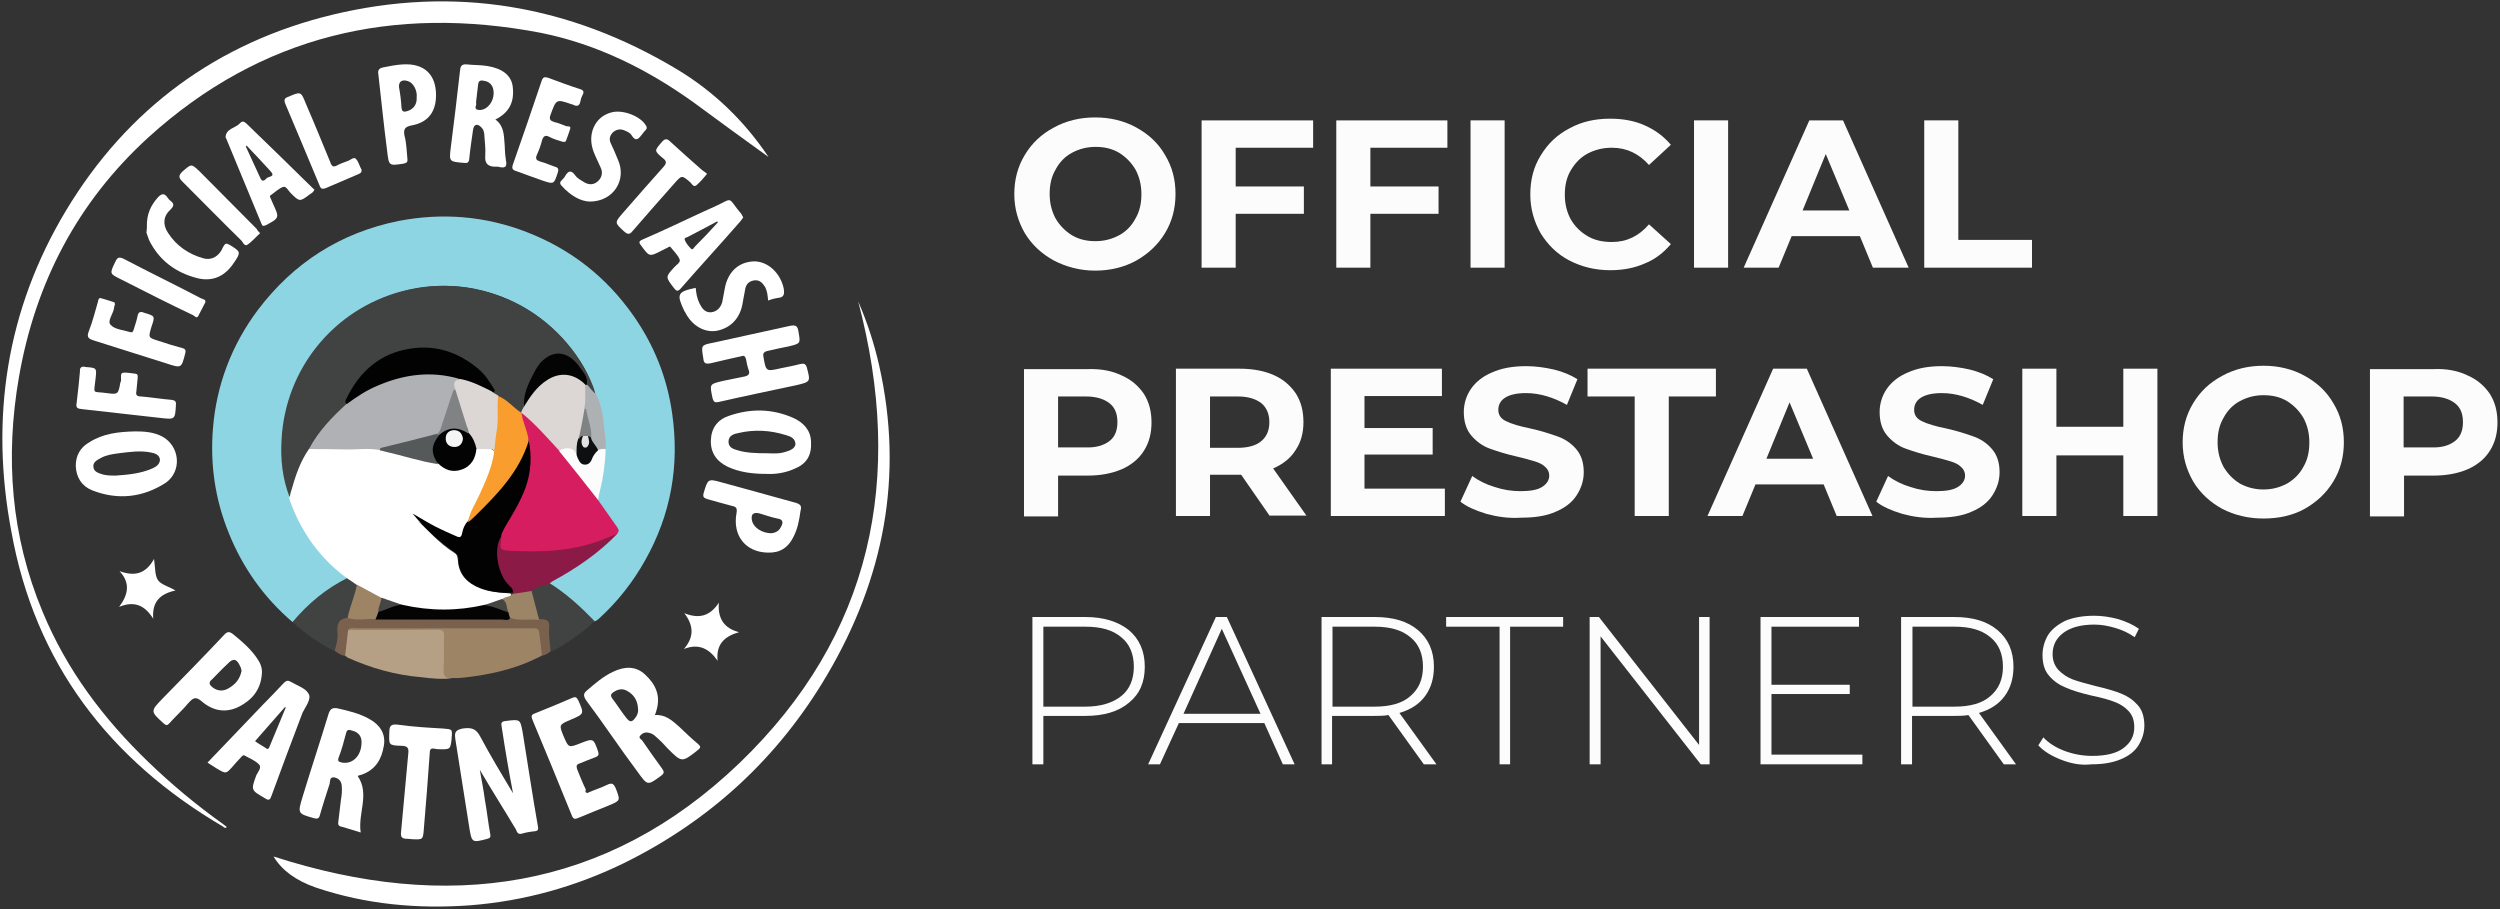
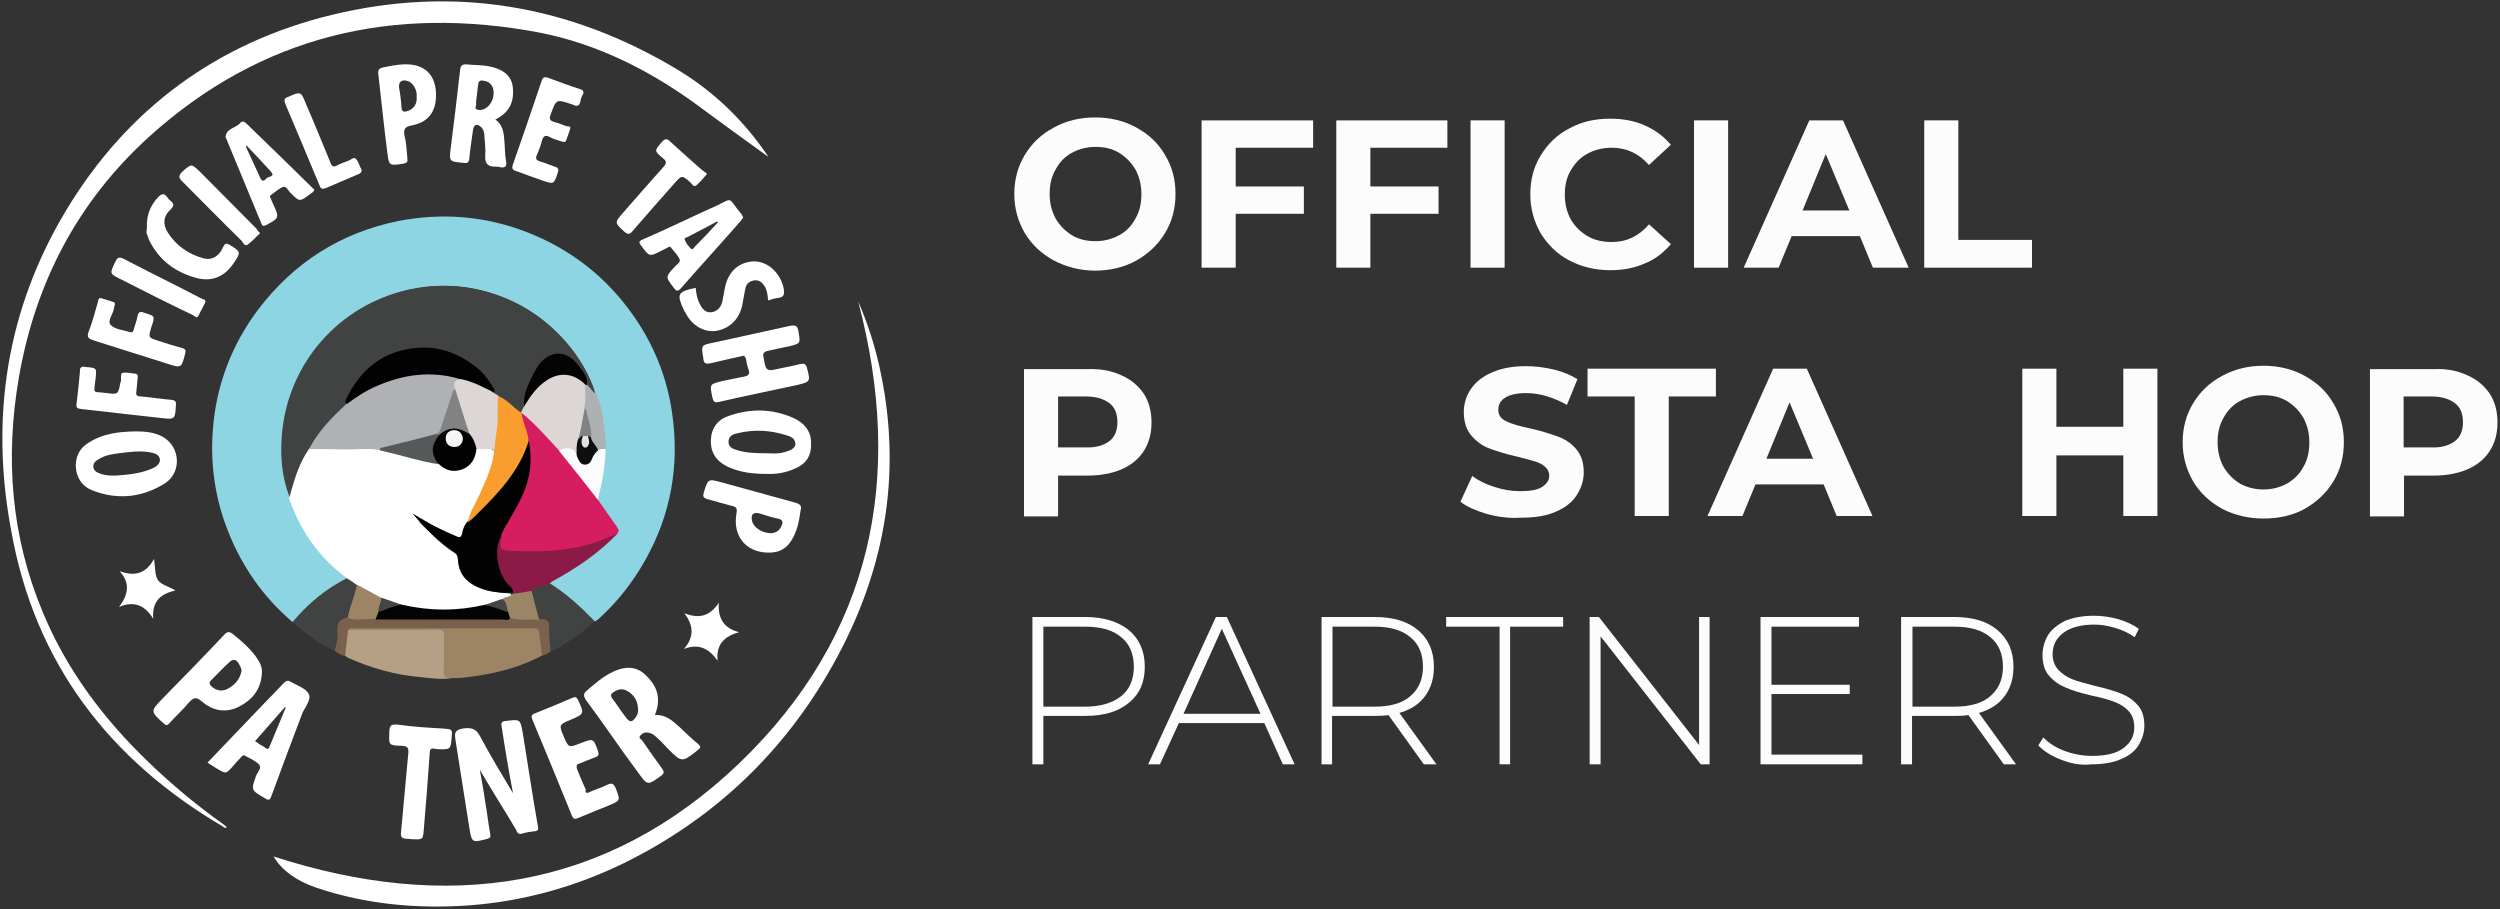
<svg xmlns="http://www.w3.org/2000/svg" version="1.2" viewBox="0 0 594 216" width="594" height="216">
  <rect x="0" y="0" width="594" height="216" fill="#333333" stroke="none" />
  <title>Prestashop Official Partner- White-01-svg</title>
  <style>
		.s0 { fill: #fcfcfc } 
		.s1 { fill: #8ed5e3 } 
		.s2 { fill: #ffffff } 
		.s3 { fill: #9c8465 } 
		.s4 { fill: #b59f85 } 
		.s5 { fill: #79614d } 
		.s6 { fill: #414342 } 
		.s7 { fill: #414242 } 
		.s8 { fill: #d51d5f } 
		.s9 { fill: #8c1a46 } 
		.s10 { fill: #aeb1b4 } 
		.s11 { fill: #050405 } 
		.s12 { fill: #9c8466 } 
		.s13 { fill: #b0b1b5 } 
		.s14 { fill: #020202 } 
		.s15 { fill: #f89d2e } 
		.s16 { fill: #dcd7d4 } 
		.s17 { fill: #030303 } 
		.s18 { fill: #56595a } 
		.s19 { fill: #454542 } 
		.s20 { fill: #454544 } 
		.s21 { fill: #dcd7d5 } 
		.s22 { fill: #040404 } 
		.s23 { fill: #0e0f10 } 
		.s24 { fill: #808383 } 
		.s25 { fill: #808284 } 
		.s26 { fill: #f5f5f5 } 
		.s27 { fill: #e3e1e1 } 
	</style>
  <g id="Layer">
    <g id="Layer">
      <path id="Layer" fill-rule="evenodd" class="s0" d="m250.4 61.9c-2.9-1.6-5.2-3.7-6.9-6.5-1.6-2.8-2.5-5.8-2.5-9.3 0-3.4 0.8-6.5 2.5-9.3 1.7-2.8 3.9-4.9 6.9-6.5 2.9-1.6 6.2-2.4 9.8-2.4 3.6 0 6.9 0.8 9.8 2.4 2.9 1.6 5.2 3.7 6.8 6.5 1.7 2.8 2.5 5.8 2.5 9.3 0 3.4-0.8 6.5-2.5 9.3-1.7 2.8-4 4.9-6.8 6.5-2.9 1.6-6.2 2.4-9.8 2.4-3.6 0-6.9-0.9-9.8-2.4zm15.5-6c1.7-0.9 3-2.3 3.9-4 1-1.7 1.4-3.6 1.4-5.8 0-2.2-0.5-4.1-1.4-5.8-1-1.7-2.3-3-3.9-4-1.7-1-3.5-1.4-5.6-1.4-2.1 0-3.9 0.5-5.6 1.4-1.7 0.9-3 2.3-3.9 4-1 1.7-1.4 3.6-1.4 5.8 0 2.2 0.5 4.1 1.4 5.8 1 1.7 2.3 3 3.9 4 1.7 1 3.5 1.4 5.6 1.4 2.1 0 3.9-0.5 5.6-1.4z" />
      <path id="Layer" class="s0" d="m293.6 35.1v9.2h16.2v6.5h-16.2v12.8h-8.1v-35h26.5v6.5z" />
      <path id="Layer" class="s0" d="m325.6 35.1v9.2h16.2v6.5h-16.2v12.8h-8.1v-35h26.4v6.5z" />
      <path id="Layer" class="s0" d="m349.4 28.6h8.1v35h-8.1z" />
      <path id="Layer" class="s0" d="m372.9 61.9c-2.9-1.5-5.1-3.7-6.8-6.4-1.6-2.8-2.5-5.9-2.5-9.3 0-3.5 0.8-6.6 2.5-9.3 1.7-2.8 3.9-4.9 6.8-6.4 2.9-1.6 6.1-2.3 9.7-2.3 3 0 5.8 0.5 8.2 1.6 2.5 1.1 4.5 2.6 6.2 4.6l-5.2 4.8c-2.4-2.7-5.3-4.1-8.8-4.1-2.2 0-4.1 0.5-5.8 1.4-1.7 0.9-3 2.3-4 4-1 1.7-1.4 3.6-1.4 5.8 0 2.2 0.5 4.1 1.4 5.8 1 1.7 2.3 3 4 4 1.7 1 3.6 1.4 5.8 1.4 3.5 0 6.4-1.4 8.8-4.2l5.2 4.7c-1.7 2-3.7 3.6-6.2 4.6-2.5 1.1-5.2 1.6-8.2 1.6-3.6 0-6.8-0.8-9.7-2.3z" />
      <path id="Layer" class="s0" d="m402.5 28.6h8.1v35h-8.1z" />
      <path id="Layer" fill-rule="evenodd" class="s0" d="m441.9 56.1h-16.2l-3.1 7.5h-8.3l15.6-35h8l15.6 35h-8.5zm-2.5-6.1l-5.6-13.4-5.5 13.4z" />
      <path id="Layer" class="s0" d="m457.2 28.6h8.1v28.4h17.5v6.6h-25.6z" />
      <path id="Layer" fill-rule="evenodd" class="s0" d="m266.5 89.2c2.3 1 4 2.5 5.3 4.4 1.2 1.9 1.8 4.1 1.8 6.8 0 2.6-0.6 4.8-1.8 6.7-1.2 1.9-3 3.4-5.3 4.4q-3.5 1.5-8.1 1.5h-7v9.7h-8.1v-35h15.1c3.2-0.1 5.8 0.4 8.1 1.5zm-2.9 15.6c1.3-1 1.9-2.5 1.9-4.5 0-2-0.6-3.5-1.9-4.5-1.3-1-3.1-1.6-5.6-1.6h-6.6v12.1h6.6c2.4 0.1 4.3-0.5 5.6-1.5z" />
-       <path id="Layer" fill-rule="evenodd" class="s0" d="m301.7 122.6l-6.8-9.8h-7.4v9.8h-8.1v-35h15.1q4.7 0 8.1 1.5c2.3 1 4 2.5 5.3 4.4 1.2 1.9 1.8 4.1 1.8 6.8 0 2.6-0.6 4.8-1.9 6.7-1.2 1.9-3 3.3-5.3 4.3l7.9 11.2h-8.7zm-2-26.8c-1.3-1-3.1-1.6-5.6-1.6h-6.6v12.2h6.6c2.4 0 4.3-0.5 5.6-1.6 1.3-1.1 1.9-2.6 1.9-4.5 0-2-0.7-3.5-1.9-4.5z" />
-       <path id="Layer" class="s0" d="m343.3 116.1v6.5h-27.1v-35h26.4v6.5h-18.4v7.6h16.2v6.3h-16.2v8.1z" />
      <path id="Layer" class="s0" d="m353.2 122.1c-2.6-0.8-4.7-1.7-6.2-2.9l2.8-6.1c1.5 1.1 3.3 2 5.3 2.6 2.1 0.7 4.1 1 6.2 1 2.3 0 4-0.3 5.1-1 1.1-0.7 1.7-1.6 1.7-2.7 0-0.8-0.3-1.5-1-2.1-0.6-0.6-1.5-1-2.5-1.3-1-0.3-2.4-0.7-4.1-1.1-2.7-0.6-4.8-1.3-6.5-1.9-1.7-0.6-3.2-1.7-4.4-3.1-1.2-1.4-1.8-3.3-1.8-5.6 0-2 0.6-3.9 1.7-5.5 1.1-1.6 2.8-3 5-3.9q3.3-1.5 8.1-1.5c2.2 0 4.4 0.3 6.6 0.8 2.1 0.5 4 1.3 5.6 2.3l-2.5 6.1c-3.2-1.8-6.5-2.8-9.7-2.8-2.3 0-3.9 0.4-5 1.1-1.1 0.7-1.6 1.7-1.6 2.9 0 1.2 0.6 2.1 1.9 2.7 1.2 0.6 3.2 1.2 5.7 1.7 2.7 0.6 4.8 1.3 6.5 1.9 1.7 0.6 3.2 1.6 4.4 3 1.2 1.4 1.8 3.2 1.8 5.5 0 2-0.6 3.8-1.7 5.5-1.1 1.7-2.8 3-5 3.9-2.2 1-5 1.4-8.1 1.4-3.1 0.2-5.7-0.2-8.3-0.9z" />
      <path id="Layer" class="s0" d="m388.4 94.2h-11.2v-6.6h30.5v6.6h-11.2v28.4h-8.1z" />
      <path id="Layer" fill-rule="evenodd" class="s0" d="m433.3 115.1h-16.2l-3.1 7.5h-8.3l15.6-35h8l15.6 35h-8.5zm-2.5-6.1l-5.6-13.4-5.5 13.4z" />
-       <path id="Layer" class="s0" d="m452 122.1c-2.6-0.8-4.7-1.7-6.2-2.9l2.8-6.1c1.5 1.1 3.3 2 5.3 2.6 2.1 0.7 4.1 1 6.2 1 2.3 0 4-0.3 5.1-1 1.1-0.7 1.7-1.6 1.7-2.7 0-0.8-0.3-1.5-1-2.1-0.6-0.6-1.5-1-2.5-1.3-1-0.3-2.4-0.7-4.1-1.1-2.7-0.6-4.8-1.3-6.5-1.9-1.7-0.6-3.2-1.7-4.4-3.1-1.2-1.4-1.8-3.3-1.8-5.6 0-2 0.6-3.9 1.7-5.5 1.1-1.6 2.8-3 5-3.9q3.3-1.5 8.1-1.5c2.2 0 4.4 0.3 6.6 0.8 2.1 0.5 4 1.3 5.6 2.3l-2.5 6.1c-3.2-1.8-6.5-2.8-9.7-2.8-2.3 0-3.9 0.4-5 1.1-1.1 0.7-1.6 1.7-1.6 2.9 0 1.2 0.6 2.1 1.9 2.7 1.2 0.6 3.2 1.2 5.7 1.7 2.7 0.6 4.8 1.3 6.5 1.9 1.7 0.6 3.2 1.6 4.4 3 1.2 1.4 1.8 3.2 1.8 5.5 0 2-0.6 3.8-1.7 5.5-1.1 1.7-2.8 3-5 3.9-2.2 1-5 1.4-8.1 1.4-3 0.2-5.7-0.2-8.3-0.9z" />
      <path id="Layer" class="s0" d="m512.6 87.6v35h-8.1v-14.4h-15.9v14.4h-8.1v-35h8.1v13.8h15.9v-13.8z" />
      <path id="Layer" fill-rule="evenodd" class="s0" d="m528 120.9c-2.9-1.6-5.2-3.7-6.9-6.5-1.6-2.8-2.5-5.8-2.5-9.3 0-3.4 0.8-6.5 2.5-9.3 1.7-2.8 3.9-4.9 6.9-6.5 2.9-1.6 6.2-2.4 9.8-2.4 3.6 0 6.9 0.8 9.8 2.4 2.9 1.6 5.2 3.7 6.8 6.5 1.7 2.8 2.5 5.8 2.5 9.3 0 3.4-0.8 6.5-2.5 9.3-1.7 2.8-4 4.9-6.8 6.5-2.9 1.6-6.2 2.3-9.8 2.3-3.6 0-6.9-0.8-9.8-2.3zm15.4-6c1.7-1 3-2.3 3.9-4 1-1.7 1.4-3.6 1.4-5.8 0-2.2-0.5-4.1-1.4-5.8-1-1.7-2.3-3-3.9-4-1.7-1-3.5-1.4-5.6-1.4-2.1 0-3.9 0.5-5.6 1.4-1.7 0.9-3 2.3-3.9 4-1 1.7-1.4 3.6-1.4 5.8 0 2.2 0.5 4.1 1.4 5.8 1 1.7 2.3 3 3.9 4 1.7 0.9 3.5 1.4 5.6 1.4 2.1 0 3.9-0.5 5.6-1.4z" />
      <path id="Layer" fill-rule="evenodd" class="s0" d="m586.3 89.2c2.3 1 4 2.5 5.3 4.4 1.2 1.9 1.8 4.1 1.8 6.8 0 2.6-0.6 4.8-1.8 6.7-1.2 1.9-3 3.4-5.3 4.4q-3.5 1.5-8.1 1.5h-7v9.7h-8.1v-35h15.1q4.6-0.2 8.1 1.5zm-3 15.6c1.3-1 1.9-2.5 1.9-4.5 0-2-0.6-3.5-1.9-4.5-1.3-1-3.1-1.6-5.6-1.6h-6.6v12.1h6.6c2.5 0.1 4.3-0.5 5.6-1.5z" />
      <path id="Layer" fill-rule="evenodd" class="s0" d="m268.2 149.7c2.5 2.1 3.8 5 3.8 8.7 0 3.7-1.2 6.5-3.8 8.6-2.5 2.1-6 3.1-10.3 3.1h-10v11.5h-2.6v-35h12.6c4.3 0 7.8 1.1 10.3 3.1zm-1.8 15.7c2-1.6 3-4 3-7 0-3-1-5.4-3-7-2-1.7-4.8-2.5-8.5-2.5h-10v19h10c3.6 0 6.5-0.9 8.5-2.5z" />
      <path id="Layer" fill-rule="evenodd" class="s0" d="m300.4 171.8h-20.3l-4.5 9.8h-2.8l16.1-35h2.6l16.1 35h-2.8zm-0.9-2.2l-9.2-20.2-9.1 20.2z" />
      <path id="Layer" fill-rule="evenodd" class="s0" d="m338.3 181.6l-8.4-11.7c-1.2 0.2-2.4 0.2-3.4 0.2h-10v11.5h-2.5v-35h12.6c4.4 0 7.8 1 10.3 3.1 2.5 2.1 3.8 5 3.8 8.7 0 2.8-0.7 5.1-2.1 7-1.4 1.9-3.4 3.2-6.1 4l8.8 12.2zm-11.7-13.7c3.7 0 6.6-0.8 8.5-2.5 2-1.7 3-4 3-7 0-3-1-5.4-3-7-2-1.7-4.8-2.5-8.5-2.5h-10v19z" />
      <path id="Layer" class="s0" d="m356.2 148.9h-12.6v-2.3h27.8v2.3h-12.6v32.7h-2.5v-32.7z" />
      <path id="Layer" class="s0" d="m406.2 146.6v35h-2.1l-23.8-30.4v30.4h-2.6v-35h2.2l23.8 30.4v-30.4z" />
      <path id="Layer" class="s0" d="m442.5 179.3v2.3h-24.2v-35h23.4v2.3h-20.8v13.8h18.6v2.2h-18.6v14.4z" />
      <path id="Layer" fill-rule="evenodd" class="s0" d="m476.1 181.6l-8.4-11.7c-1.2 0.2-2.4 0.2-3.4 0.2h-10v11.5h-2.6v-35h12.6c4.4 0 7.8 1 10.3 3.1 2.5 2.1 3.8 5 3.8 8.7 0 2.8-0.7 5.1-2.1 7-1.4 1.9-3.4 3.2-6.1 4l8.8 12.2zm-11.7-13.7c3.7 0 6.6-0.8 8.5-2.5 2-1.7 3-4 3-7 0-3-1-5.4-3-7-2-1.7-4.8-2.5-8.5-2.5h-10v19z" />
      <path id="Layer" class="s0" d="m489.7 180.5c-2.3-0.9-4.1-2-5.4-3.4l1.2-1.9c1.2 1.3 2.9 2.4 5 3.2q3.2 1.2 6.6 1.2c3.3 0 5.8-0.6 7.5-1.9 1.7-1.3 2.5-2.9 2.5-4.9 0-1.6-0.4-2.8-1.3-3.8-0.9-1-2-1.7-3.3-2.2q-2-0.8-5.4-1.5c-2.6-0.6-4.6-1.2-6.2-1.9-1.5-0.6-2.9-1.5-4-2.8-1.1-1.2-1.6-2.9-1.6-5 0-1.7 0.5-3.3 1.3-4.7 0.9-1.4 2.3-2.5 4.1-3.4q2.9-1.2 6.9-1.2c1.9 0 3.8 0.3 5.7 0.8 1.9 0.6 3.5 1.3 4.9 2.3l-1 2c-1.4-1-2.9-1.7-4.6-2.2-1.7-0.5-3.3-0.8-5-0.8-3.2 0-5.7 0.7-7.4 2-1.7 1.3-2.5 3-2.5 5 0 1.6 0.5 2.8 1.4 3.8 0.9 0.9 2 1.7 3.3 2.2 1.3 0.5 3.2 1 5.5 1.6 2.6 0.6 4.6 1.2 6.1 1.8q2.3 0.9 3.9 2.7c1.1 1.2 1.6 2.9 1.6 4.9 0 1.7-0.5 3.2-1.4 4.7q-1.3 2.1-4.2 3.3c-1.9 0.8-4.2 1.2-7 1.2-2.5 0.3-4.9-0.2-7.2-1.1z" />
    </g>
    <g id="Layer_3_00000119101573757180361080000005780044293123120817_">
      <g id="Layer">
        <path id="Layer" class="s1" d="m69.5 147.8c-6.8-5.8-11.9-13-15.2-21.3-3.2-7.9-4.4-16.2-3.7-24.7 0.8-10.2 4.4-19.8 10.7-28.2 8.5-11.2 19.6-18.3 33.4-21.1 10.4-2 20.6-1.2 30.6 2.7q15.6 6.1 25.2 19.8c4.9 7 8 14.7 9.2 23.2 1.8 12.4-0.3 24.1-6.4 34.9-2.9 5.2-6.6 9.9-11 13.9-0.3 0.2-0.6 0.6-1.1 0.6-0.6 0.1-1-0.3-1.3-0.7-2.7-2.8-5.6-5.3-8.8-7.5-0.3-0.2-0.7-0.5-0.7-0.9 0.3-0.9 1.2-1.2 2-1.5 5-2.6 9.3-6.1 13.4-9.8 0.2-0.2 0.4-0.4 0.5-0.7 0.3-0.7-0.2-1.3-0.5-1.9-0.9-1.4-2-2.7-3-4.2-0.5-0.7-0.9-1.2-1-2.2 0.4-3.2 1.3-6.4 1.5-9.6 0-0.7 0.2-1.3 0.2-2.1-0.2-4.4-0.7-8.8-2.2-13-1.2-4.6-3.7-8.5-6.7-12q-8.7-10.2-21.9-12.9c-16-3.1-32.4 4.6-40.3 18.8-3.3 5.9-4.9 12.3-4.9 19 0 3.7 0.7 7.5 1.8 11 2.4 7.5 6.8 13.5 12.9 18.5 0.3 0.2 0.7 0.5 0.8 1.1-1.9 1.6-4.3 2.6-6.2 4.2-1.9 1.6-3.7 3.3-5.4 5-0.7 1-1.2 1.6-1.9 1.6z" />
        <path id="Layer" class="s2" d="m182.6 37.3q-8.9-6.4-17.7-12.9c-11-7.9-23-13.9-36.4-16.6-35-6.7-66.5 0.6-93.2 24.8-16.9 15.4-26.9 34.6-30.8 57-3.3 19.1-1.9 37.7 5.6 55.7 5.7 13.8 14.4 25.4 25.2 35.8q8.3 8 17.7 14.7c0.3 0.2 0.6 0.5 0.9 0.7-0.4 0.4-0.7 0.1-0.9-0.1-27.1-15.9-44.7-38.9-50.3-70.1-5.1-26.9-1.2-52.7 13-76.3 14.5-24.1 35.9-39.9 63.3-46.5 29-7 56.4-2.3 81.9 13 8.8 5.3 16 12.3 21.7 20.8z" />
        <path id="Layer" class="s2" d="m65 203.5c41.1 13.3 78.9 8.3 110.7-22.2 31.5-30.3 39.3-67.7 28.2-109.7 2.2 5.1 3.8 10 5 15.3 5.9 26.2 1.1 50.6-12.4 73.5-11.6 19.7-27.8 34.6-48.3 44.7-11.5 5.6-23.7 9-36.5 10-12.5 0.9-24.7-0.2-36.6-4.2-4.9-1.7-8.2-4.2-10.1-7.4z" />
        <path id="Layer" class="s2" d="m121.9 188.5c-1-5.2-1.9-10.5-2.7-15.8-0.2-0.9-0.1-1.3 1-1.4 3.4-0.4 3.4-0.5 4 2.8 1.2 7.4 2.3 14.8 3.6 22.2 0.1 0.6 0.2 1.1-0.7 1.2-1.1 0.1-2.2 0.3-3.2 0.6-0.9 0.2-1.1-0.5-1.3-1-2.8-4.7-5.8-9.4-8.6-14.2 0.4 2.4 0.9 4.7 1.2 7.1 0.5 2.7 0.8 5.6 1.3 8.3 0.1 0.7-0.1 0.8-0.7 1-3.7 1-3.7 0.9-4.3-2.7-1.1-7-2.2-13.9-3.3-20.9-0.2-1.5-0.2-2.2 1.7-2.6 2.1-0.3 3.2 0 4.2 1.9 2.4 4.5 5.1 9 7.8 13.5z" />
        <path id="Layer" class="s3" d="m128.7 155.8c-5.1 2.7-10.5 4.1-16.1 4.9-1.7 0.2-3.3 0.5-5 0.4-2.4 0.2-2.7 0.1-2.7-2.2q0-3.3 0-6.6c0-2-0.2-2.2-2.2-2.2q-8.7 0-17.4 0c-0.9 0-1.8 0.2-2.7-0.5-0.1-0.7 0.5-0.7 0.9-0.8 0.6-0.2 1.2-0.1 1.9-0.1q19.8 0 39.6 0c0.5 0 0.9 0 1.4 0 1.2 0.1 2 0.7 2.1 1.9 0.1 1.7 1.2 3.5 0.2 5.2z" />
        <path id="Layer" class="s2" d="m176.3 84.6c-2.6 0.6-5 1.1-7.4 1.7-1.1 0.2-1.7 0.2-1.8-1.2-0.5-3.1-0.6-3.1 2.5-3.7 6.1-1.3 12.1-2.7 18.2-4 1.2-0.2 1.7 0 1.9 1.3 0.5 2.9 0.6 2.9-2.3 3.6-1.7 0.3-3.3 0.7-5.1 1.1-0.8 0.2-1.1 0.6-0.9 1.4 0.6 3.5 0.6 3.5 4.1 2.7 1.5-0.3 3.1-0.6 4.6-1 0.9-0.2 1.3-0.1 1.6 0.8 0.9 3.4 0.9 3.4-2.4 4.2-6.1 1.3-12.4 2.6-18.5 4-0.9 0.2-1.2 0.1-1.5-0.9-0.7-3.4-0.8-3.3 2.5-4.1 1.7-0.3 3.2-0.7 4.9-1 1.2-0.2 1.6-0.7 1.1-1.8-0.2-0.7-0.4-1.4-0.5-2.2-0.2-0.8-0.5-1.1-1-0.9z" />
        <path id="Layer" class="s4" d="m82.7 149.7c7.1 0 14.1 0 21.2-0.1 1.3 0 1.7 0.4 1.6 1.7-0.1 2.5 0.1 5-0.1 7.4-0.1 1.7 0.2 2.7 2.2 2.4-2.5 0.4-5 0.1-7.5-0.2-6.1-0.5-11.8-2.1-17.4-4.6-0.3-0.2-0.6-0.4-0.8-0.6-0.5-2-0.1-4.1 0.8-6z" />
        <path id="Layer" class="s2" d="m139.6 188.4c1.5-0.7 3.2-1.2 4.6-1.9 1.2-0.6 1.6-0.3 2.1 0.8 1.1 2.9 1.2 2.9-1.7 4.1-2.4 1-4.8 1.9-7.1 2.9-0.9 0.4-1.3 0.4-1.7-0.7-3.1-7.6-6.1-15-9.3-22.6-0.3-0.8-0.3-1.2 0.6-1.5 3-1.2 5.9-2.4 8.9-3.7 0.7-0.3 1-0.2 1.4 0.6 1.4 3.2 1.5 3.2-1.8 4.6-2.8 1.2-2.8 1.2-1.7 3.9 1.2 2.8 1.2 2.8 4 1.7 3.1-1.2 3.1-1.2 4.2 1.9 0.2 0.7 0.2 1.1-0.6 1.4-1.3 0.5-2.6 1-3.8 1.5-0.7 0.2-0.8 0.6-0.6 1.3 0.7 1.7 1.3 3.3 2.1 4.9-0.2 0.4-0.1 0.8 0.4 0.8z" />
        <path id="Layer" class="s2" d="m104 178c0 0-0.4 0-0.7-0.1-1-0.2-1.2 0.2-1.2 1.1-0.4 6-0.9 12-1.4 18-0.2 2.5-0.2 2.5-2.7 2.4-0.4 0-0.8-0.1-1.2-0.1-1.2 0-1.7-0.3-1.5-1.7 0.6-6.1 1.1-12.4 1.7-18.5 0.2-1.4-0.2-1.9-1.7-1.9-3-0.1-2.9-0.2-2.8-3.2 0-1.7 0.5-2 2.2-1.8 3.5 0.5 7.1 0.7 10.6 0.9 2.2 0.2 2.2 0.1 2 2.3 0 0.1 0 0.1 0 0.2-0.3 2.5-0.3 2.5-3.3 2.4z" />
        <path id="Layer" class="s2" d="m135.5 30.5c-0.3 1.1-0.7 2-1 2.9-0.2 0.5-0.7 0.3-1.1 0.2-1-0.3-2-0.6-2.9-1.1-1-0.5-1.4-0.1-1.7 0.8-0.3 1.2-0.7 2.3-1.2 3.4-0.5 1.1-0.1 1.4 0.8 1.7 1.2 0.3 2.2 0.8 3.4 1.2 0.9 0.2 1 0.7 0.7 1.5-0.9 2.7-0.9 2.7-3.6 1.8-2.1-0.7-4.1-1.5-6.1-2.2-1-0.3-1.3-0.6-0.9-1.7 2.3-6.6 4.6-13.2 6.8-19.8 0.3-0.9 0.7-1 1.6-0.7 2.4 0.9 4.8 1.8 7.3 2.6 1.1 0.3 1.3 0.7 0.7 1.7-0.2 0.4-0.3 0.8-0.4 1.3-0.2 1-0.7 1.3-1.7 0.8-0.1-0.1-0.2-0.1-0.3-0.1-3.8-1.3-3.7-1.3-5.1 2.5-0.4 1.1 0 1.4 0.9 1.7 1 0.2 2 0.7 2.9 1 0.5 0 1 0 0.9 0.5z" />
-         <path id="Layer" class="s2" d="m140.1 47.9c-2.3-0.1-4.6-1.5-6.6-3.7-0.4-0.4-0.6-0.8-0.1-1.3 0.3-0.3 0.7-0.7 0.9-1.1 0.7-1.2 1.4-1.5 2.4-0.1 0.5 0.7 1.3 1.1 2.1 1.6 1 0.6 2.1 0.7 3.1-0.1 1-0.8 1.4-2 0.9-3.2-0.5-1.2-1.2-2.5-1.7-3.8-1.7-4.2 0.2-8.5 4.2-9.5 2.6-0.7 6.7 0.8 8.1 3 0.3 0.4 0.4 0.8 0 1.2-0.3 0.3-0.6 0.7-0.9 1.1-0.7 0.9-1.4 1.8-2.4 0.2-0.3-0.6-1-0.9-1.7-1.2-0.9-0.4-1.8-0.3-2.6 0.3-0.8 0.7-1.2 1.6-0.7 2.7 0.6 1.3 1.2 2.6 1.7 3.9 2.2 4.8-1 10-6.7 10z" />
        <path id="Layer" class="s2" d="m182.5 71.4c-0.1-1.2-0.2-2.2-0.7-3.2-0.6-0.9-1.2-1.7-2.5-1.6-1.2 0.2-1.9 0.7-2.2 1.9-0.2 1.1-0.4 2.2-0.6 3.2-0.5 3.7-2.7 6.2-6.2 6.9-2.9 0.5-5.9-1.2-7.5-4.4-0.1-0.1-0.1-0.2-0.2-0.3-1.9-4-1.7-4.6 2.7-5.5 0.1 1.2 0.3 2.5 0.9 3.7 0.6 1.2 1.3 2.2 2.8 2.1 1.4-0.2 2.2-1.1 2.6-2.4 0.2-1.1 0.4-2.2 0.6-3.2 0.7-4 3.3-6.4 7-6.5 3.2 0 6.2 2.7 7 6.4 0.2 1.3 0.2 2.2-1.5 2.3-0.7 0.1-1.4 0.3-2.2 0.6z" />
        <path id="Layer" class="s2" d="m23.8 70.8c1.2 0.3 2.2 0.7 3.3 1 0.2 0.1 0.2 0.3 0.2 0.6-0.1 0.2-0.2 0.5-0.2 0.8-0.2 1.4-1.7 3.1-0.8 4 1 1.1 3 1.2 4.6 1.7 0.7 0.2 0.7-0.2 0.9-0.7 0.3-1 0.7-2.1 0.9-3.2 0.2-0.8 0.6-1.1 1.5-0.7 2.6 0.8 2.7 0.7 1.8 3.3-0.8 2.7-0.8 2.6 1.7 3.4 1.8 0.6 3.7 1.2 5.6 1.7 0.8 0.2 0.9 0.6 0.7 1.3-0.9 3.5-0.9 3.5-4.3 2.4-5.8-1.8-11.6-3.7-17.4-5.5-1.2-0.4-1.8-0.7-1.2-2.2 0.9-2.3 1.5-4.7 2.2-7.1 0-0.2 0.1-0.7 0.5-0.8z" />
        <path id="Layer" class="s2" d="m20.3 87.2c2.7 0.2 2.7 0.2 2.4 2.8-0.4 3.9-0.9 2.9 2.7 3.4 2.7 0.4 2.7 0.2 3.2-2.5 0-0.1 0-0.1 0.1-0.2 0.2-0.7-0.2-1.9 0.4-2.1 0.9-0.2 2 0.1 3.1 0.2 0.7 0.1 0.5 0.7 0.5 1.1-0.1 1-0.2 2.1-0.3 3.1-0.2 0.9 0.2 1.2 1.1 1.2 2.4 0.2 4.8 0.6 7.2 0.8 0.8 0.1 1.2 0.3 1.1 1.2-0.2 3.5-0.2 3.5-3.7 3.1-6.2-0.7-12.5-1.4-18.7-2.1-1-0.1-1.4-0.3-1.2-1.4 0.3-2.5 0.6-5.1 0.8-7.6-0.1-0.8 0.4-1.3 1.3-1z" />
        <path id="Layer" class="s2" d="m34.9 53.9c-0.1-3.1 1-5.2 2.7-7.1 0.7-0.7 1.4-1 2.1 0 0.2 0.3 0.5 0.7 0.8 0.9 0.9 0.7 0.9 1.2 0 2.1-1.7 1.5-1.9 3.5-0.6 5.5 2 3.1 4.9 5.1 8.5 6.1 1.9 0.5 3.7-0.5 4.6-2.7 0.5-0.9 0.7-1 1.6-0.5 2.6 1.6 2.7 1.7 1 4.2-2.1 3.2-5 4.6-8.7 3.7-5.1-1.3-9.1-4.2-11.5-9.1-0.2-0.5-0.4-1.1-0.6-1.7 0.1-0.8 0.1-1.3 0.1-1.4z" />
        <path id="Layer" class="s2" d="m168 41.3c-0.8 1-1.6 1.9-2.5 2.7-0.7 0.6-1.1-0.3-1.5-0.7-2-1.7-2-1.7-3.7 0.2-3.4 3.8-6.7 7.6-10 11.4-0.7 0.9-1.2 0.8-2 0.1-2.3-2.1-2.3-2.1-0.3-4.4 3.2-3.7 6.4-7.3 9.6-10.9 0.8-0.9 0.9-1.4-0.2-2.2-2-1.7-1.9-1.7-0.2-3.7 0.7-0.8 1.2-1 2-0.2 2.5 2.3 5.1 4.6 7.6 6.8 0.5 0.3 0.8 0.6 1.2 0.9z" />
        <path id="Layer" class="s5" d="m82.7 149.7c-0.2 2.1-0.5 4.2-0.7 6.1-1 0-1.7-0.7-2.4-1.1-0.3-2.3 0.2-4.6 0.5-6.9 0.2-1.3 1.6-1.2 2.7-1.3 2.2 0.2 4.4 0 6.6 0.1 9.1-0.1 18.3 0 27.4-0.1 1.4 0 2.7 0 4.2-0.1 2.3 0.2 4.7 0.1 7.1 0.2 2.3 0.2 3 0.7 2.9 2.9-0.1 1.7 0.8 3.5-0.1 5.2-0.6 0.5-1.2 0.9-2.1 1.1-0.2-1.9-0.5-3.7-0.7-5.6-0.1-0.6-0.4-0.9-1-0.9-0.5 0-0.9 0-1.4 0q-20.5 0-41.1 0c-0.7 0-1.4-0.3-1.9 0.4z" />
        <path id="Layer" class="s2" d="m85.9 40.3c0.1 0.8-0.4 0.9-0.8 1.1-2.6 1.1-5.1 2.2-7.7 3.3-0.8 0.3-1.2 0.2-1.5-0.7-2.7-6.5-5.4-12.9-8.1-19.3-0.4-1-0.2-1.4 0.7-1.7 3-1.3 3-1.3 4.2 1.7 2 4.6 3.9 9.3 5.8 13.9 0.3 0.9 0.7 1.2 1.6 0.7 0.7-0.4 1.6-0.7 2.4-1 0.7-0.2 1.6-1.1 2-0.6 0.7 0.6 0.9 1.8 1.4 2.6z" />
        <path id="Layer" class="s6" d="m82.6 146.8c-2.3 0.2-2.6 1.7-2.4 3.6 0.1 1.5-0.3 2.9-0.7 4.3-3.7-1.8-7-4.2-10-6.9 3.7-4.4 8-8 13.1-10.5 1.2 0 1.8 0.7 2.4 1.6-0.2 2.9-1 5.5-2.4 7.9z" />
        <path id="Layer" class="s7" d="m130.8 154.8c-0.1-2-0.5-4-0.3-6 0.1-1.7-1.2-1.7-2.4-1.7q-1.8-3.3-2.1-6.9c1.2-1.5 2.7-1.7 4.5-1.7 4 2.5 7.4 5.6 10.7 9-1.3 1.7-3.2 2.8-4.9 4.1-1.8 1.2-3.5 2.5-5.5 3.2z" />
        <path id="Layer" class="s2" d="m48.8 71.8c-0.6 1.1-1.1 2.2-1.7 3.3-0.4 0.7-0.9-0.1-1.2-0.2-5.7-2.7-11.4-5.6-17.1-8.5-2.8-1.4-2.8-1.3-1.4-4.2 0.5-1.1 0.9-1.2 2-0.7 6.1 3.2 12.3 6.2 18.4 9.4 0.4 0.2 1.1 0.2 1 0.9z" />
        <path id="Layer" class="s2" d="m61.8 55.4c-1.1 1-2 2.1-3.1 2.8-0.6 0.3-1-0.6-1.3-1-4.7-4.6-9.4-9.4-14-14-0.9-0.9-1.1-1.4-0.1-2.4 2.2-1.9 2.1-2 4.2 0 4.5 4.6 9 9 13.5 13.6 0.1 0.3 0.4 0.6 0.8 1z" />
        <path id="Layer" class="s2" d="m162.5 154.2c2.5-2.9 2.3-5.6 0.1-8.5 3.5 1.4 6.1 0.7 8.2-2.5-0.3 3.7 1.2 6.1 4.8 7-3.5 1-5.5 2.9-5.1 6.8-2-2.9-4.5-4.2-8-2.8z" />
        <path id="Layer" class="s2" d="m36.6 132.8c0.3 2.2 0.2 3.9 0.9 5 0.7 1.1 2.5 1.5 4.2 2.5-3.7 0.8-5.6 2.7-5.3 6.7-2-3.2-4.5-4.3-8.1-2.8 2.1-2.8 2.8-5.6 0.1-8.5 3.6 1.3 6.2 0.7 8.2-2.9z" />
        <path id="Layer" class="s2" d="m84.8 139c-0.7-0.5-1.4-1-2.2-1.5-6.5-4.7-11-11-13.7-18.5-0.1-0.2-0.1-0.6-0.2-0.8 0.2-4.1 1.9-7.6 3.8-11 0.2-0.4 0.7-0.7 1.1-0.7 5.5-0.2 10.9-0.4 16.4 0.2 4.6 1.1 9.3 2.2 13.9 3.3 0.7 0.2 1.2 0.8 1.9 1.1 2.5 1.2 5.1 0.2 6.2-2.3 0.3-0.7 0.3-1.7 1.2-2.2 1.4-0.2 3-0.7 4.2 0.6 0.2 2.3-0.7 4.5-1.5 6.6-1.5 3.6-3.2 7.1-4.6 10.7-0.4 0.9-0.8 1.7-1.2 2.7-0.3 1.2-1.2 1.4-2.2 1-3.4-1.5-6.7-3-8.6-4.4 2.2 1.9 5 5.3 8.7 7.6 0.7 0.4 0.7 1.1 0.8 1.8 0.2 3.4 2.3 5.4 5.3 6.6 2.3 0.9 4.7 1 7.1 1.2 0.2 0.1 0.2 0.2 0.3 0.3-0.5 1.2-1.7 1.1-2.6 1.7-1.4 0.7-3 0.8-4.4 1.5-6.4 1.7-12.8 1.5-19.2 0-1.7-0.5-3.5-1-5.1-1.7-1.4-0.7-2.7-1.4-4.2-2.1-0.2-0.7-0.9-1.1-1.2-1.7z" />
        <path id="Layer" class="s6" d="m73.4 106.7c-2.1 3-3.2 6.4-4.2 9.9-0.2 0.5-0.2 1-0.4 1.5-1.7-4.4-2.2-9-1.9-13.7 0.9-16.8 12.4-30.9 28.6-35.2 18.6-5 38.5 5 45.5 22.8 0.2 0.5 0.3 1.1 0.5 1.7-1.2-0.2-1.8-1.1-2.3-2.1-0.4-2.7-2.1-4.7-4.2-6.2-2-1.4-4.7-0.6-6.5 1.7-2.2 2.8-3.3 6-3.7 9.5 0 0.6-0.2 1.2-0.7 1.6-0.2 0.1-0.3 0.1-0.5 0.1-2.1-0.9-3.5-2.9-5.5-3.9-0.4-0.2-0.9-0.5-1-1.1-1.8-4.2-5.1-7-9.3-8.7-9.5-4-20.3 0.2-24.7 9.6-0.2 0.6-0.6 1.2-0.5 1.8-0.1 0.5-0.4 0.8-0.7 1.1-2.7 2.3-4.9 5-6.8 7.9-0.5 0.7-1 1.3-1.7 1.7z" />
        <path id="Layer" class="s8" d="m142.1 118.8c1.5 2.2 3 4.2 4.5 6.4 0.3 0.5 0.7 1 0 1.6-3.5 2.6-7.6 3.3-11.8 4.1-4.7 0.9-9.6 0.8-14.4 0.3-2.4-0.2-2.4-0.4-1.9-2.8 0.1-0.2 0.1-0.6 0.1-0.8 0.8-2.7 2.6-5 3.9-7.5 2.6-4.7 3.7-9.7 2.7-15.1-0.5-1.7-0.8-3.5-1.5-5.2-0.2-0.6-0.4-1.2 0.1-1.7 0.8-0.2 1.2 0.5 1.7 1 2.6 2.6 5.2 5 7.6 7.8 2.7 3.2 5.3 6.6 7.8 9.9 0.5 0.6 1 1.2 1.2 2z" />
        <path id="Layer" class="s9" d="m119.1 127.4c0 0.2 0 0.3 0 0.5-0.4 2.8-0.4 2.8 2.6 3 5.3 0.2 10.6 0.2 15.9-1 3.2-0.7 6.2-1.8 9.2-3.2-4.5 4.7-9.8 8.3-15.5 11.4-0.2 0.2-0.5 0.3-0.7 0.5-1.3 0.7-3 0.6-4.2 1.7-1.4 0.7-2.9 1.1-4.5 0.7l0.1-0.1c-2.2-2.1-3.7-4.6-4.2-7.7-0.2-1.6-0.1-3.1 0.3-4.6 0.1-0.4 0.1-1.1 1-1.2z" />
        <path id="Layer" class="s0" d="m142.1 118.8q-4.6-5.9-9.3-11.7c1.2-1.4 3.4-1.2 4.4 0.5 0.2 0.2 0.2 0.5 0.3 0.8 0.3 0.7 0.5 1.5 1.4 1.6 0.9 0.1 1.2-0.7 1.6-1.4 0.4-0.7 0.8-1.5 1.7-1.9 0.6-0.2 1.2-0.5 1.7 0.1-0.1 3.4-0.6 6.8-1.4 10-0.2 0.7-0.3 1.3-0.4 2z" />
        <path id="Layer" class="s10" d="m143.9 106.7c-0.6-0.1-1.2 0-1.7 0.2-1.1-0.8-1.9-1.8-2.1-3.2-0.3-2.3-0.7-4.6-1.5-6.9 0.2-1.7-0.2-3.6 0.4-5.2 0.2-0.2 0.3-0.2 0.5-0.2 0.7 0.7 1.2 1.6 2.1 2.2 1.4 2.6 1.7 5.5 2 8.4 0.2 1.6 0.5 3.2 0.3 4.7z" />
-         <path id="Layer" fill-rule="evenodd" class="s2" d="m91.2 177.2c-0.5 3.1-1.9 5.6-5.1 6.8-0.3 0.1-0.7 0.2-1 0.3-0.1 0.1-0.1 0.1-0.1 0.1 2.9 4.3 0 8.8 0.7 13.4-1.7-0.5-3.1-1-4.6-1.4-0.8-0.1-0.8-0.7-0.7-1.3 0.2-1.7 0.4-3.3 0.6-5 0.2-1.1 0.3-2.2 0.2-3.4-0.1-1.2-0.8-1.8-1.8-2-1.2-0.1-0.9 1-1.1 1.6-0.8 2.5-1.6 4.9-2.3 7.4-0.2 0.8-0.6 0.9-1.4 0.7-3.9-1.1-3.9-1.1-2.7-5.1 2-6.6 4.2-13.2 6.2-19.8 0.4-1.1 0.9-1.4 2.1-1.2 2.6 0.6 5.2 1.2 7.5 2.5 2.6 1.4 4 3.6 3.5 6.4zm-7.5-3.6c-0.8-0.3-1.3-0.3-1.5 0.7-0.5 1.9-1 3.8-1.7 5.6-0.4 1 0 1.1 0.8 1.3 2.4 0.4 4.5-1.5 4.6-4.6 0.1-1.5-0.6-2.6-2.2-3z" />
        <path id="Layer" fill-rule="evenodd" class="s2" d="m165.7 178.3c-3.7 2.9-3.7 2.9-7.1-0.5q-1.3-1.5-2.7-2.7c-0.5-0.5-1.1-0.9-1.8-1-0.8-0.2-1.5 0.1-2 0.7-0.5 0.6 0.4 0.9 0.6 1.3 1.5 2.2 3 4.3 4.6 6.5 0.5 0.7 0.6 1.1-0.2 1.7-3.3 2.4-3.2 2.4-5.6-0.9-4.2-5.6-8.1-11.5-12.3-17.1-0.6-1-0.6-1.5 0.2-2.2 2-1.7 3.9-3.4 6.3-4.5 2.7-1.3 5.4-1.4 7.6 0.7 2.5 2.3 3.7 5 2.7 8.4-0.1 0.4-0.2 0.7-0.4 1.2 2.5-0.2 4.1 1.3 5.7 2.7 1.5 1.4 3 2.9 4.6 4.2 0.6 0.6 0.7 0.8-0.2 1.5zm-14.1-9.9c-0.1-2-1-3.4-2.7-4.3-1.1-0.6-2.2-0.3-3.2 0.4-0.6 0.4-0.7 0.8-0.2 1.5 1.1 1.4 2 2.9 3.1 4.3 1.1 1.5 1.6 1.4 2.6-0.1 0.3-0.5 0.5-1.2 0.4-1.8z" />
        <path id="Layer" fill-rule="evenodd" class="s2" d="m71.9 169.3c-2.5 6.6-5 13.2-7.4 19.8-0.3 0.9-0.6 1.2-1.5 0.6-3.4-2-3.4-1.9-2.1-5.5 0.4-0.8 1.3-1.8 0.7-2.5-0.9-1-2.3-1.5-3.5-2.2-0.4-0.2-0.7 0.3-0.9 0.5-0.7 0.7-1.3 1.4-1.9 2.1-1.6 1.8-1.6 1.8-3.8 0.5-0.6-0.4-1.3-0.8-2.2-1.4 4.5-4.7 8.8-9.2 13.2-13.8 1.7-1.7 3.3-3.4 5-5.2 0.6-0.5 0.9-0.6 1.6-0.2 1.5 0.9 3.5 1.5 4.2 2.8 0.8 1.2-0.7 3.1-1.4 4.5zm-4-1.2c0 0-0.1-0.1-0.2-0.1-2.4 2.7-4.7 5.4-7.1 8.1 0.8 0.6 1.7 1.1 2.5 1.6 0.4 0.4 0.7 0.3 0.9-0.2 1.3-3.2 2.6-6.2 3.9-9.4z" />
        <path id="Layer" fill-rule="evenodd" class="s2" d="m62.2 160.3c-0.3 3.6-2.3 6-5.4 7.6-3.2 1.6-6.2 1-8.8-1.2-1.5-1.3-2.1-0.9-3.2 0.3-1.4 1.7-3.1 3.2-4.6 4.9-0.5 0.5-0.7 0.5-1.3 0-3.2-2.9-3.2-2.9-0.2-6 4.9-5 9.7-9.9 14.5-15 0.8-0.9 1.3-0.9 2.2-0.2 2.1 1.7 4.3 3.6 5.8 5.9 0.7 1 1.2 2.3 1 3.7zm-4.8-0.9c-0.1-0.3-0.1-0.7-0.3-1-0.8-1.9-1.7-2.1-3-0.7-1.3 1.2-2.5 2.5-3.7 3.7-0.9 0.7-0.7 1.3 0.1 1.9 1.1 0.9 2.5 1 3.7 0.3 1.8-1 2.8-2.3 3.2-4.2z" />
        <path id="Layer" fill-rule="evenodd" class="s2" d="m120.2 38c0.3 1.5 0 2-1.5 1.7-0.2-0.1-0.5-0.1-0.7-0.1-2 0.1-2.9-0.7-2.7-2.7 0.1-1.5-0.1-3-0.2-4.5 0-0.9-0.2-1.7-0.9-2.3-0.9-0.8-1.6-0.5-1.8 0.7-0.3 2.3-0.7 4.6-0.9 6.9-0.1 1-0.5 1.1-1.3 1-3.5-0.3-3.5-0.3-3.1-3.6 0.8-6.1 1.5-12.2 2.2-18.3 0.1-1.1 0.4-1.6 1.6-1.5 1.7 0.2 3.3 0.1 5 0.4 3.5 0.6 5.5 2.2 5.9 4.7 0.5 3.7-0.7 6.3-4.1 8 1.6 1.1 2 2.9 2.1 4.7 0.2 1.6 0.1 3.3 0.4 4.9zm-5.2-18.8c-0.9-0.2-1.3 0-1.4 0.9-0.2 1.4-0.3 2.8-0.5 4.3 0.3 0.5-0.7 1.5 0.5 1.7 1.5 0.3 3.2-1.1 3.6-3.1 0.4-2.1-0.5-3.6-2.2-3.8z" />
        <path id="Layer" fill-rule="evenodd" class="s2" d="m192.7 104.9c0.2 3.4-1.1 5.4-4.2 6.6-2.1 0.9-4.4 1.2-6.3 1.1-3.5 0-6.5-0.4-9.3-1.7-2.7-1.3-4.1-3.4-4-6.3 0.1-2.9 1.6-4.9 4.3-5.8 5.2-1.8 10.3-1.7 15.3 0.5 2.4 1.1 4.1 2.9 4.2 5.6zm-3.7 0.7c0-1.4-1.1-1.9-2.2-2.2-3.8-1.2-7.6-1.4-11.4-0.5-1.1 0.2-2.2 0.6-2.3 1.9-0.1 1.5 1.1 1.9 2.2 2.2 2 0.6 4.2 0.7 7.1 0.7 0.9 0 2.5 0.2 4.1-0.3 1-0.3 2.3-0.7 2.5-1.8z" />
        <path id="Layer" fill-rule="evenodd" class="s2" d="m39.4 114.7c-5.4 3.5-11.4 4.2-17.5 1.8-2.5-1-3.8-3.1-3.9-5.8 0-2.5 1.1-4.4 3.2-5.6 3.3-2.1 6.9-2.5 10.9-2.6 2.1 0 4.4 0.1 6.6 1.3 4 2.3 4.6 8.1 0.7 10.9zm-1.4-5.5c-0.1-1.1-1.1-1.5-2.2-1.7-2.6-0.5-5.1-0.1-7.6 0.2-1.5 0.2-2.9 0.4-4.2 1.1-0.9 0.5-2 1-1.8 2.2 0.1 1.1 1.2 1.4 2.1 1.7 1 0.3 2.1 0.3 3.2 0.3 3-0.2 6-0.5 8.7-1.7 0.9-0.4 1.8-1 1.8-2.1z" />
        <path id="Layer" fill-rule="evenodd" class="s2" d="m176.6 51.6c-0.2 0.4-0.5 0.7-0.7 1-4.7 5.4-9.5 10.6-14.2 16-0.8 0.8-1 0.5-1.6-0.2-2-2.6-2-2.6 0.1-4.9 0.5-0.6 1.5-1.1 1.3-1.8-0.4-1.1-1.4-2-2.1-2.9-0.1-0.3-0.5-0.2-0.7 0-0.5 0.2-0.9 0.5-1.4 0.7-3.1 1.6-3 1.5-5-1.2-0.7-0.8-0.3-1.1 0.4-1.4 4.9-2.1 9.6-4.4 14.4-6.6 1.8-0.8 3.6-1.6 5.3-2.5 0.8-0.4 1.2-0.3 1.7 0.4q1 1.4 2.1 2.7c0.1 0.2 0.2 0.5 0.4 0.7zm-6 1.2c-0.1 0-0.1-0.1-0.2-0.2-2.4 1.3-4.7 2.5-7 3.7-0.2 0.1-0.9 0.2-0.7 0.7 0.3 0.8 0.9 1.5 1.5 2.1 0.4 0.4 0.7-0.3 0.9-0.5 1.9-1.9 3.7-3.8 5.5-5.8z" />
        <path id="Layer" fill-rule="evenodd" class="s2" d="m74.7 45c-0.2 0.7-0.7 0.9-1 1.1-2.5 1.9-2.5 1.9-4.7-0.3-0.5-0.5-1-1.6-1.7-1.4-1.1 0.4-2 1.3-3 2-0.3 0.1-0.1 0.5 0 0.7 0.2 0.5 0.4 0.9 0.6 1.4 1.5 3.2 1.5 3.3-1.7 5-0.7 0.3-0.9 0.2-1.1-0.4-2.8-6.8-5.6-13.5-8.4-20.3-0.1-0.1-0.1-0.1-0.1-0.2 0.1-2.1 2.3-2.1 3.4-3.3 0.5-0.6 1-0.5 1.6 0.1 5.2 5 10.4 10.1 15.6 15.2 0.2 0.2 0.4 0.4 0.5 0.4zm-10.4-4.3c-1.9-2.1-3.8-4.1-5.7-6.1-0.1 0.1-0.1 0.1-0.2 0.2 1.2 2.5 2.3 5.1 3.5 7.6 0.5 1.1 1.2 0.2 1.5-0.1 0.5-0.4 2.1-0.3 0.9-1.6z" />
        <path id="Layer" fill-rule="evenodd" class="s2" d="m190.2 121.4c-0.3 2.2-0.7 4.4-1.8 6.4-1.2 2.3-3 3.6-6 3.5-5.2-0.1-8.4-4-7.4-9.4 0.2-1.2-0.1-1.5-1.1-1.7-2-0.5-3.9-1.1-5.8-1.6-0.8-0.3-1.2-0.4-0.9-1.5 1-3.3 1-3.4 4.2-2.5 6 1.6 11.9 3.3 17.8 4.9 1.1 0.4 1.3 0.8 1 1.9zm-5.5 1.8c-1.5-0.3-2.8-0.8-4.2-1.2-1.5-0.4-2.2 0.2-1.8 1.8 0.4 1.6 2.4 2.9 4.6 2.9 0.8-0.1 1.7-0.4 2.2-1.4 0.6-1 0.7-1.9-0.8-2.1z" />
        <path id="Layer" fill-rule="evenodd" class="s2" d="m103.6 22.6c0 4-1.9 6.5-5.8 7.2-1.5 0.3-2 0.8-1.7 2.4 0.5 1.8 0.5 3.7 0.7 5.5 0.1 0.8-0.1 1-1 1.2-3.4 0.5-3.4 0.5-3.8-2.9-0.8-6.1-1.4-12.2-2.1-18.3-0.2-1.1 0.2-1.5 1.2-1.7 1.5-0.3 3-0.6 4.6-0.7 5.1-0.3 7.9 2.4 7.9 7.3zm-4.6 0.6c0.2-1.7-0.8-3.5-2-3.9-1.4-0.5-2.3 0-2.2 1.4 0.3 1.6 0.5 3.2 0.6 4.9 0.1 1.1 0.7 1 1.4 0.8 1.6-0.5 2.3-1.8 2.2-3.2z" />
        <path id="Layer" class="s11" d="m95.6 143.7c6.6 1.5 13.1 1.5 19.6 0 2.2-0.4 3.9 0.7 5.7 1.6 0.4 0.4 0.7 0.9 0.3 1.6-0.6 0.7-1.3 0.3-1.9 0.3-10 0-19.9 0-30 0-0.5-0.8-0.1-1.4 0.5-2 1.9-0.8 3.6-2 5.8-1.5z" />
        <path id="Layer" class="s3" d="m89.9 145.4c-0.2 0.6-0.4 1.2-0.7 1.7-2.2-0.2-4.5 0.5-6.6-0.3 0.5-2.7 1.7-5.1 2.2-7.9 2 1.1 3.9 2.1 5.9 3.2 0.5 1.3-0.1 2.3-0.8 3.3z" />
        <path id="Layer" class="s12" d="m121.2 146.8c-0.2-0.4-0.3-0.9-0.4-1.3-0.7-0.9-0.9-2.2-1.4-3.2 0.7-0.6 1.8-0.4 2.4-1.2 1.5-0.2 3-0.4 4.5-0.7q0.9 3.5 1.8 6.9c-2.3-0.3-4.6 0.3-6.9-0.5z" />
        <path id="Layer" class="s13" d="m73.4 106.7c2.2-4.2 5.5-7.6 9-10.8 0.1-0.7 0.6-1 1.1-1.3 7.1-5 14.8-7.1 23.3-5.7 0.7 0.2 1.6 0.2 2.2 0.8-0.2 1-0.7 1.8-0.6 2.9-1.1 2.7-1.8 5.4-2.7 8.1-0.4 1.1-0.7 2.2-1.8 2.8-4.2 1.2-8.3 2.2-12.5 3.2-0.3 0.1-0.7 0.1-0.9 0.3-2.6-0.6-5.2-0.2-7.8-0.2-3.2-0.1-6.2-0.1-9.3-0.1z" />
        <path id="Layer" class="s14" d="m119.1 127.4c-2 3.2-0.7 8.8 1.4 11.2 0.6 0.7 1.5 1.2 1.4 2.2-2.8 0.2-5.6-0.2-8.2-1.3-3-1.2-4.7-3.5-4.8-6.7 0-0.8-0.3-1.2-1-1.7-3.7-2.5-7-5.6-9.9-9.1 1.9 1.1 3.7 2.2 5.6 3.2 1.6 0.8 3.2 1.5 4.8 2.2 0.8 0.4 1.2 0.3 1.4-0.7 0.2-1.1 0.6-2.1 1.4-2.9 1.1-2.1 3-3.5 4.6-5.1 2.7-2.7 5.1-5.6 7.1-8.8 0.7-1.2 1.2-2.6 1.7-3.9 0.2-0.6 0.2-1.2 1-1.5 0.8 3.8 0.6 7.6-0.7 11.3-1.2 3.3-3.1 6.4-4.9 9.4-0.4 0.9-0.9 1.5-0.9 2.2z" />
        <path id="Layer" class="s15" d="m125.6 104.8c-2.2 7.2-7.3 12.5-12.5 17.6-0.6 0.6-1.2 1.2-1.9 1.7 0.3-2.3 1.7-4.3 2.7-6.5 1.5-3.3 3-6.6 3.5-10.1-0.3-2.8 0.2-5.6 0.5-8.3 0.1-1 0-2.1-0.2-3.1-0.1-0.7-0.2-1.5 0.7-2 2.2 0.9 3.6 2.8 5.5 4 0.3 2.3 1.5 4.3 1.7 6.7z" />
        <path id="Layer" class="s16" d="m118.4 94c-0.4 2.6 0.1 5.2-0.3 7.8-0.3 1.8-0.5 3.7-0.7 5.6-0.2-1-1-0.7-1.7-0.7-0.8 0-1.7 0-2.5 0-1-1.1-1.2-2.7-2.2-3.8-0.7-2.6-1.7-5.1-2.5-7.6-0.2-0.8-0.7-1.7-0.3-2.7-0.4-1.1-0.6-2.1 0.8-2.5 0.2-0.1 0.2-0.2 0.4-0.2 2.9 0.5 5.6 1.3 7.8 3.4 0.4 0.2 0.8 0.5 1.2 0.7z" />
        <path id="Layer" class="s17" d="m111.4 102.9c1 1.1 1.5 2.3 1.8 3.7-0.2 2.3-1.2 4.2-3.6 5-2.1 0.7-3.9 0.1-5.5-1.5-2.3-1.8-2.2-5 0.3-7.1 2-2.1 5.3-2.2 7-0.1z" />
        <path id="Layer" class="s18" d="m104.4 103.3c-2 2.6-2.1 4.2-0.3 7-4.4-0.7-8.6-2.1-13-3.1-0.2-0.1-0.6-0.1-0.8-0.2-0.1-0.6 0.3-0.6 0.7-0.7 4.2-1 8.5-2.1 12.7-3.2 0.3-0.1 0.6-0.1 0.7 0.2z" />
        <path id="Layer" class="s19" d="m119.3 142.3c1.2 0.7 1.1 2.1 1.4 3.2-1.8-0.6-3.6-1.5-5.6-1.7 1.5-0.6 2.9-1 4.2-1.5z" />
        <path id="Layer" class="s20" d="m89.9 145.4c-0.1-1.2 0.7-2.2 0.7-3.4 1.7 0.6 3.2 1.1 4.9 1.7-1.9 0.1-3.7 1.2-5.6 1.7z" />
        <path id="Layer" class="s21" d="m139.1 91.4c-0.2 1.9 0.2 3.8-0.3 5.6 0.5 0.9 0.2 1.8 0 2.7-0.3 1.6-0.7 3.1-1 4.6-0.5 1.2 0.1 2.6-0.8 3.7-0.7-1.6-2-1.9-4.2-1-2.9-3.1-5.6-6.3-9-9 0.2-0.5 0.4-0.9 0.7-1.4 0.9-3.8 5.3-7.6 9-8 2.3-0.2 4.9 1.1 5.6 2.8z" />
        <path id="Layer" class="s14" d="m117.3 93.2c-2.7-1.3-5.2-2.7-8.2-3.2-6.6-1.9-13-1.1-19.3 1.6-2.7 1.1-5.1 2.7-7.4 4.4-0.4-0.2-0.4-0.7-0.2-1.1 3.2-6.6 8-11 15.5-12.1 6.1-0.9 11.3 1 15.9 4.8 1.7 1.4 2.8 3.2 3.9 5 0.1 0.3 0 0.5-0.2 0.6z" />
        <path id="Layer" class="s22" d="m139.1 91.4c-2.7-2.7-6-3.1-9.1-1.1-2.5 1.6-4 3.9-5.5 6.3-0.2-2.9 1-5.4 2.3-7.9 0.6-1.1 1.2-2.2 2.2-3.1 2.9-2.6 6.2-2 8.8 1.7 0.8 1.2 2 2.3 1.6 4.1-0.1 0.1-0.2 0-0.3 0z" />
        <path id="Layer" class="s23" d="m137 108.1c0-1.2-0.1-2.6 0.4-3.8 0.2-0.3 0.2-1.1 1-0.8l0.1 0.1c0.5 0.5-0.3 1.8 0.7 1.7 0.7 0 0.1-1.2 0.5-1.7 0.4-0.2 0.6 0.1 0.7 0.3 0.2 1.2 1.3 1.9 1.7 3.1-0.6 0.5-1 1.1-1.3 1.7-0.3 0.8-0.7 1.7-1.8 1.7-1.1 0-1.4-0.9-1.8-1.7-0.1-0.2-0.1-0.4-0.2-0.6z" />
        <path id="Layer" class="s24" d="m140.5 103.9c-0.2-0.1-0.5-0.2-0.7-0.3q-0.6 0.5-1.2 0c-0.6-0.2-0.7 0.5-1.1 0.7 0.5-2.4 1-4.8 1.4-7.2 0.2 0.1 0.4 0.1 0.4 0.2 0.3 2.2 1.3 4.3 1.2 6.6z" />
        <path id="Layer" class="s25" d="m104.4 103.3c-0.2 0-0.5 0-0.7 0 0.9-0.7 1.1-1.7 1.4-2.7q1.2-3.6 2.4-7.2c0.2-0.4 0.1-0.8 0.7-0.8 0.9 2.8 1.8 5.7 2.7 8.6 0.2 0.6 0.6 1.2 0.4 1.8-2.3-1.5-4.6-1.7-6.9 0.3z" />
        <path id="Layer" class="s26" d="m110 104.2c-0.1 1.2-0.8 2-2 2-1.2 0-2.1-0.7-2.1-2 0-1.2 0.7-1.9 1.9-2 1.4 0 2 0.8 2.2 2z" />
        <path id="Layer" class="s27" d="m138.5 103.6q0.6 0 1.2 0c0.2 0.9 0.6 1.7-0.2 2.6-0.2 0.2-0.7 0.2-0.9 0-0.7-0.9-0.4-1.8-0.1-2.6z" />
      </g>
    </g>
  </g>
</svg>